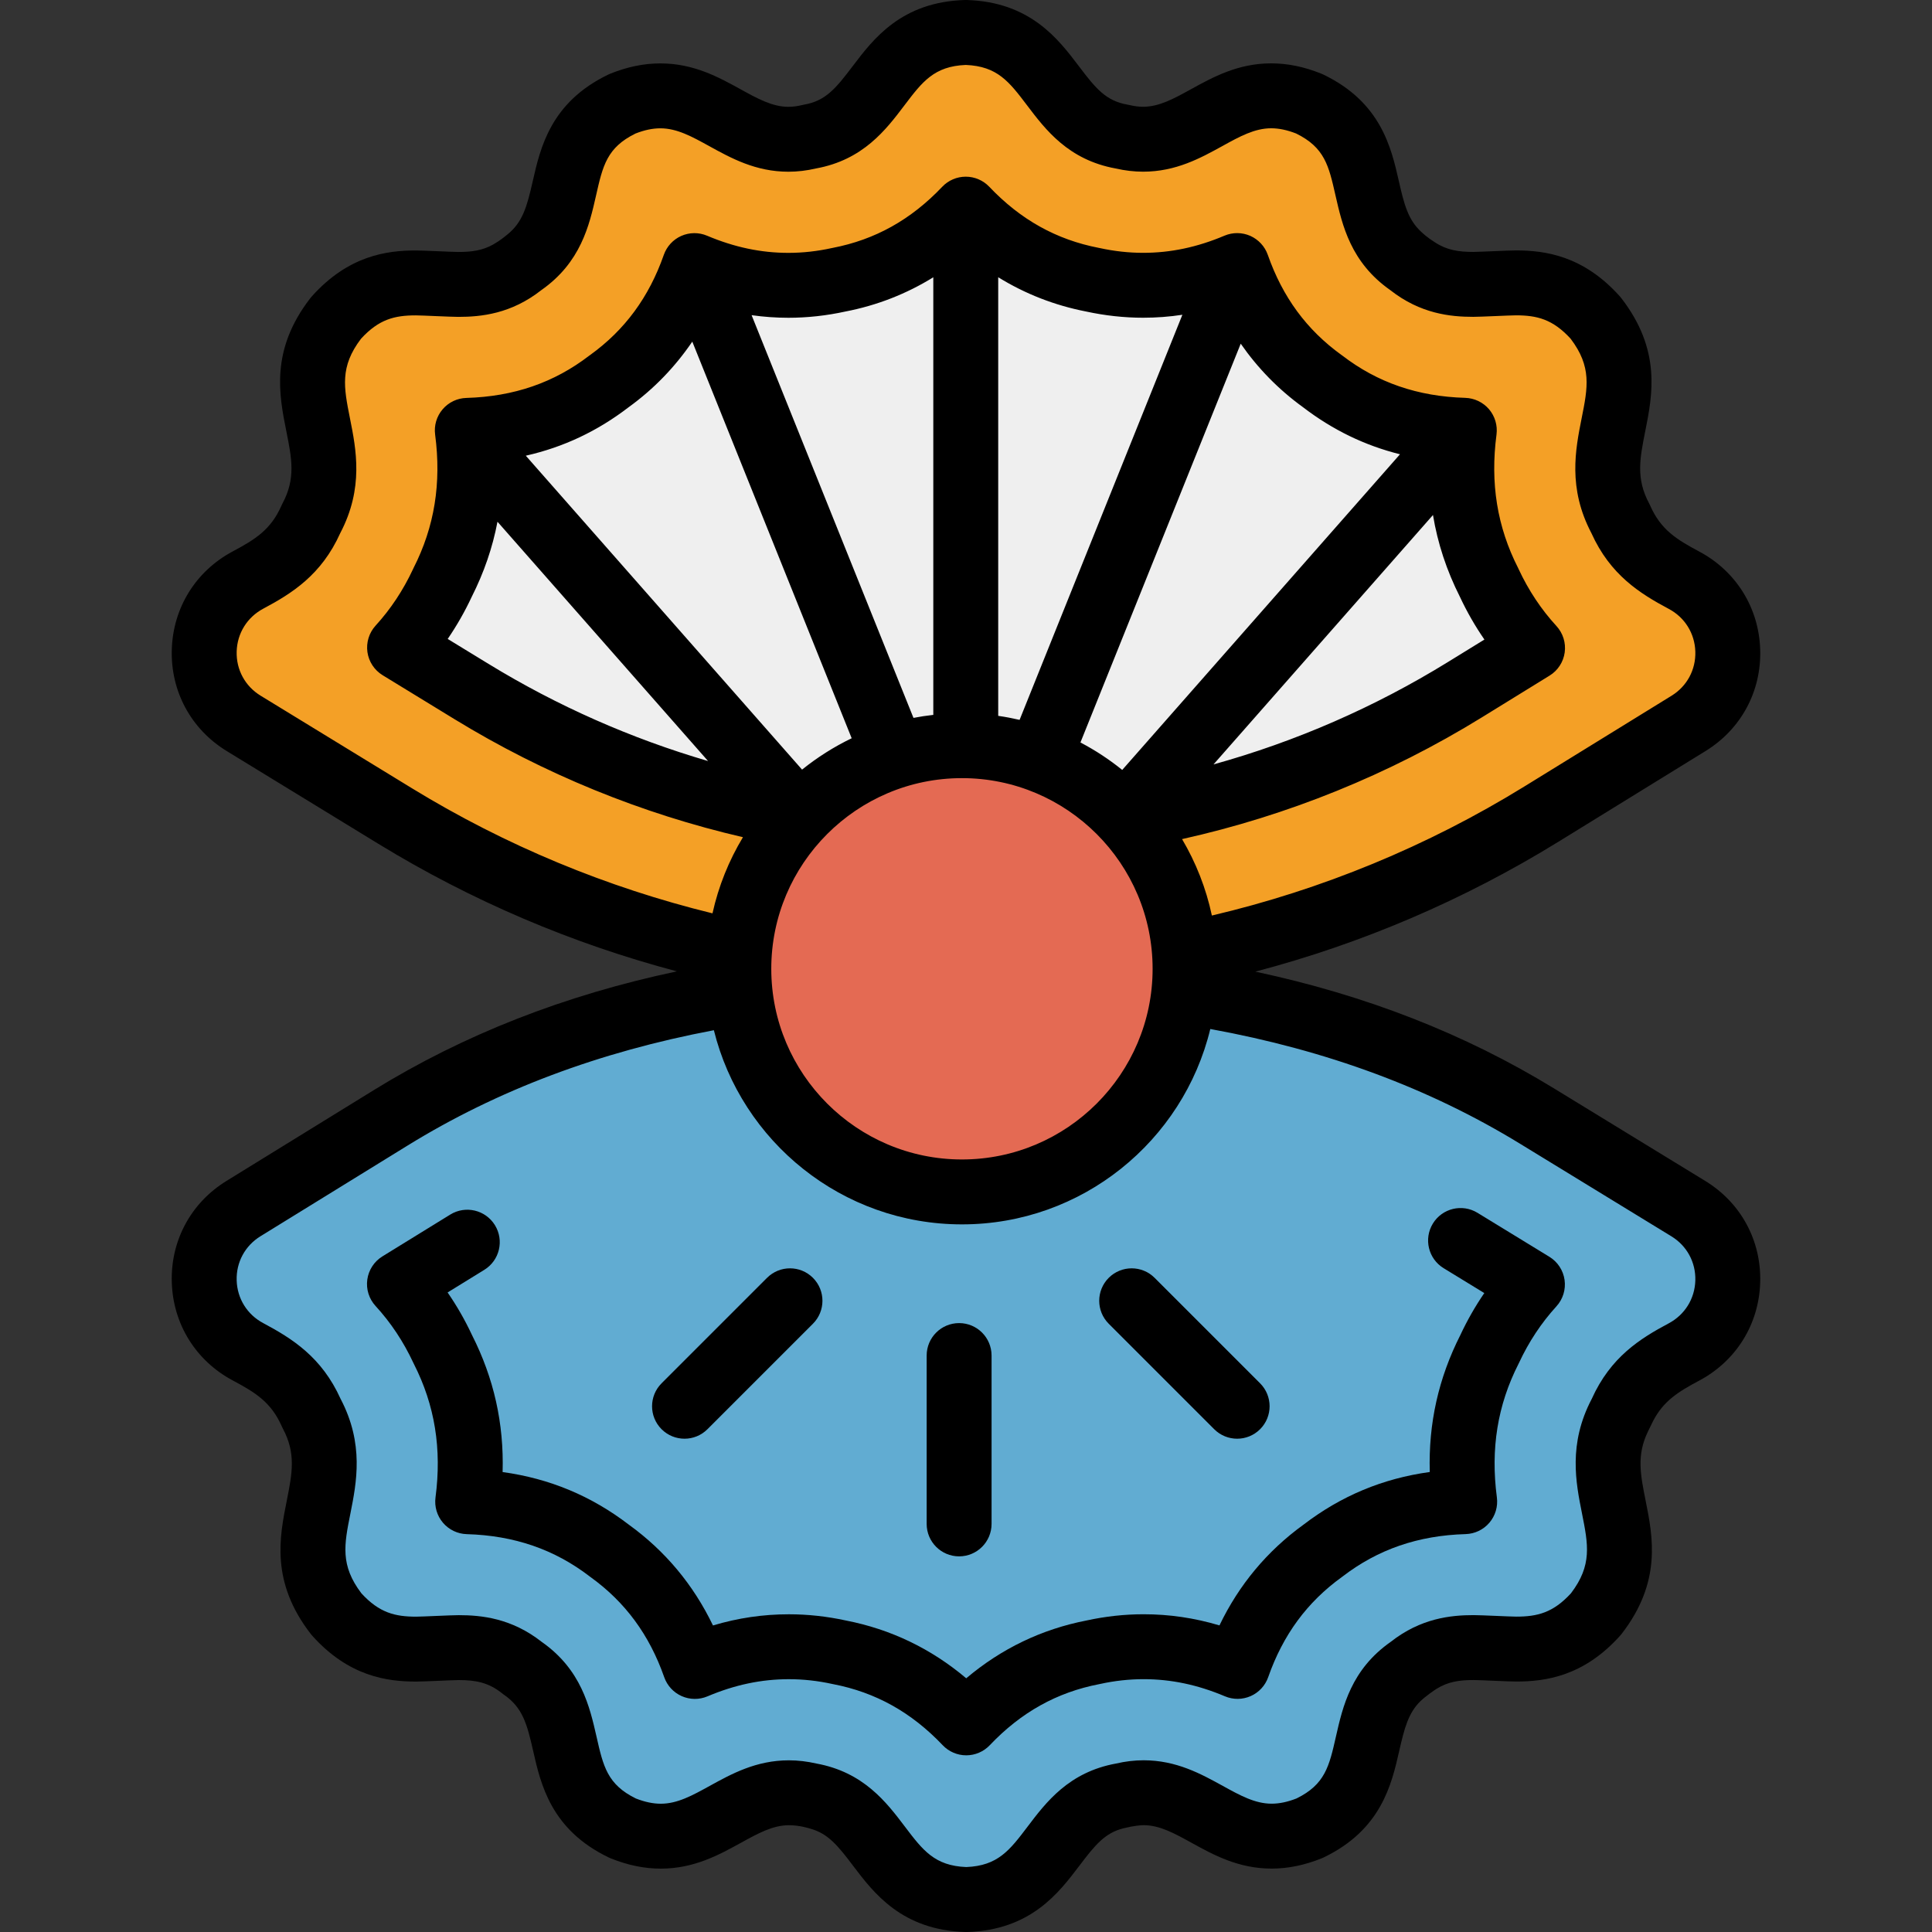
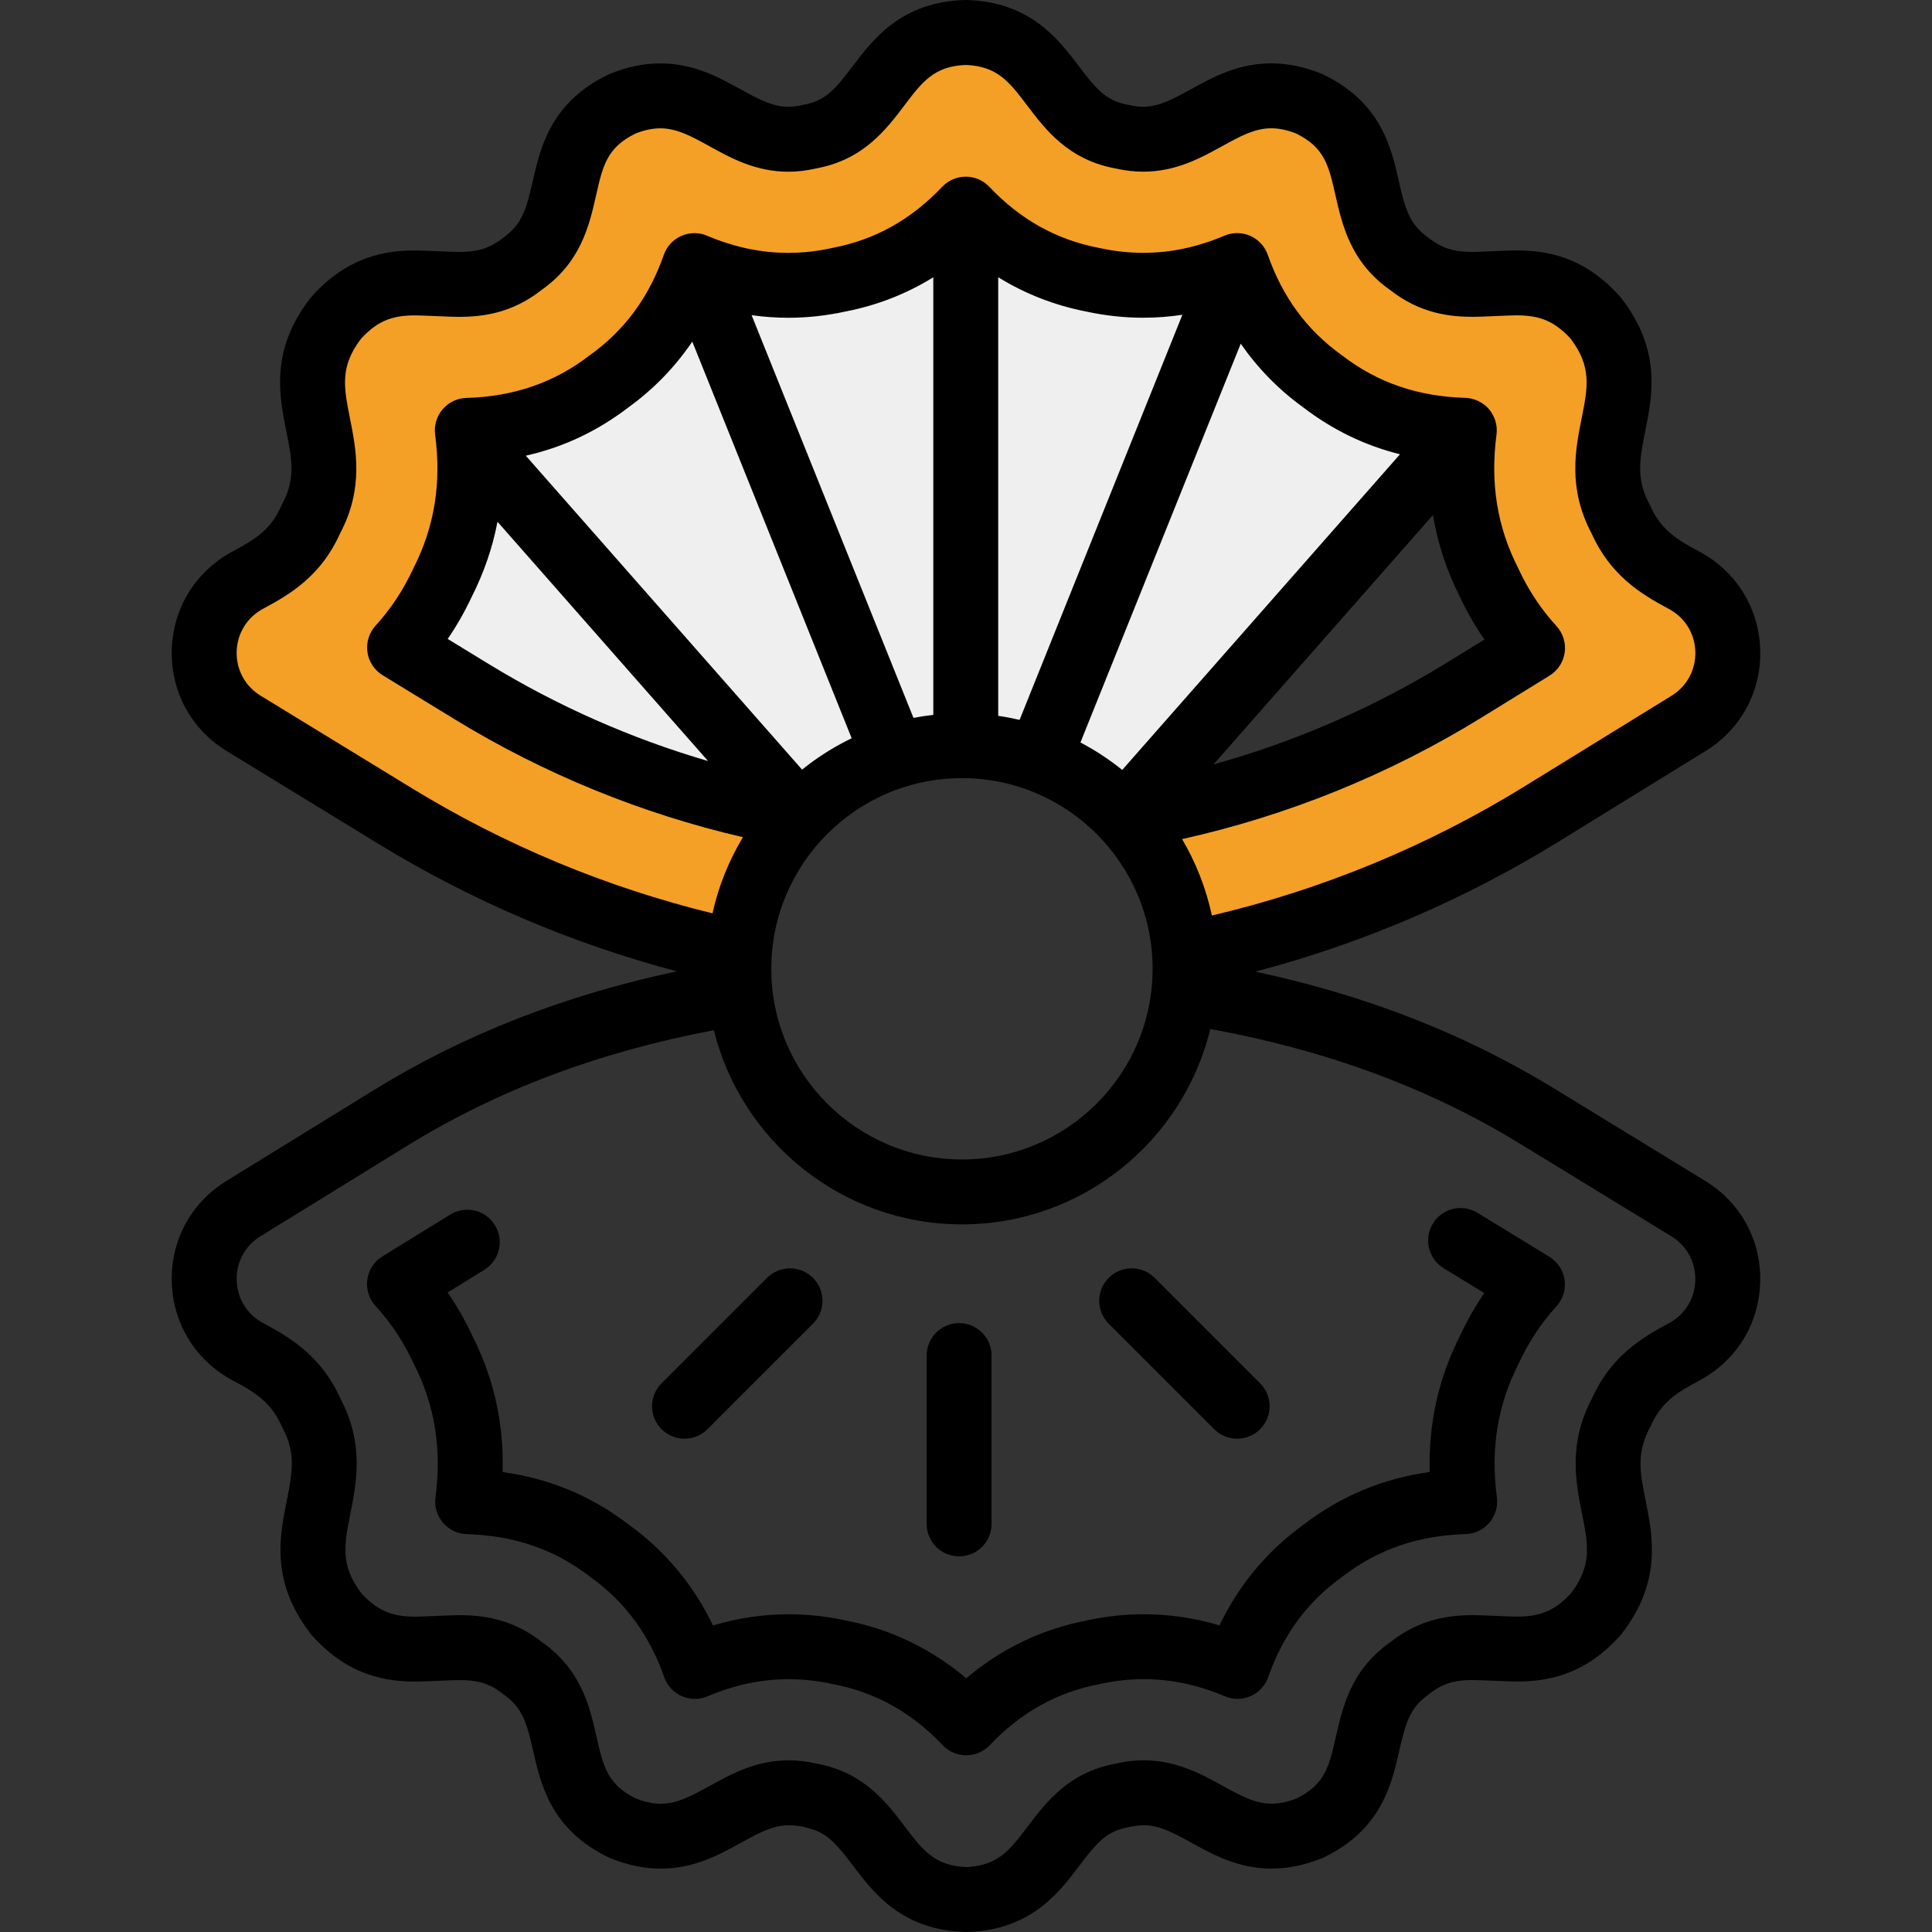
<svg xmlns="http://www.w3.org/2000/svg" version="1.1" id="Layer_1" x="0px" y="0px" viewBox="0 0 476.24 476.24" style="enable-background:new 0 0 476.24 476.24;" xml:space="preserve" width="512" height="512">
  <rect x="0" y="0" width="476.24" height="476.24" fill="#333333" stroke="none" />
  <g>
-     <path style="fill:#EFEFEF;" d="M358.377,108.992l2.747,16.657c1.023,6.209,2.956,12.065,5.906,17.904l0.103,0.211   c1.547,3.298,3.348,6.437,5.353,9.33l4.811,6.94l-16.25,10.008c-18.605,11.466-38.717,20.247-59.774,26.097l-25.916,7.2   L358.377,108.992z" />
    <path style="fill:#EFEFEF;" d="M271.599,196.01c-2.782-2.25-5.806-4.237-8.984-5.905l-6.403-3.359l47.736-118.768l8.462,12.177   c3.709,5.337,8.247,9.964,13.487,13.751l0.178,0.132c6.447,4.938,13.305,8.267,20.965,10.18l12.747,3.183l-82.221,93.436   L271.599,196.01z" />
    <path style="fill:#EFEFEF;" d="M249.528,185.245c-1.624-0.375-3.122-0.658-4.581-0.862l-6.888-0.967V53.998l12.203,7.534   c5.811,3.587,12.203,6.079,19,7.405l0.163,0.034c4.127,0.895,8.283,1.349,12.354,1.349c2.864,0,5.712-0.214,8.464-0.638   l13.872-2.132l-47.917,119.236L249.528,185.245z" />
    <path style="fill:#EFEFEF;" d="M172.693,67.849l13.688,1.918c2.702,0.378,5.306,0.563,7.959,0.563c4.087,0,8.242-0.456,12.35-1.355   l0.188-0.039c6.789-1.315,13.173-3.802,18.974-7.39l12.208-7.551v129.398l-7.131,0.779c-1.387,0.151-2.816,0.368-4.249,0.643   l-6.474,1.245L172.693,67.849z" />
    <path style="fill:#EFEFEF;" d="M114.698,107.495l13.15-2.968c8.161-1.842,15.427-5.268,22.213-10.473l0.183-0.136   c5.392-3.897,10.031-8.677,13.791-14.206l8.44-12.413l47.679,118.642l-6.742,3.247c-3.795,1.828-7.39,4.1-10.685,6.753   l-5.964,4.803L114.698,107.495z" />
    <path style="fill:#EFEFEF;" d="M172.294,195.278c-19.73-5.771-38.599-14.124-56.081-24.825l-17.205-10.516l4.746-6.95   c2.003-2.932,3.771-6.031,5.258-9.213l0.109-0.226c2.727-5.39,4.574-10.764,5.648-16.429l3.051-16.084l80.947,91.987   L172.294,195.278z" />
    <path style="fill:#F4A026;" d="M290.905,227.341c-1.226-5.77-3.383-11.299-6.415-16.435l-5.597-9.482l10.747-2.393   c25.337-5.642,49.363-15.396,71.41-28.991l16.72-10.31c-4.302-4.687-7.899-10.096-10.683-16.073l-0.059-0.128   c-5.878-11.597-7.863-23.853-6.071-37.463c-13.365-0.388-24.739-4.292-34.761-11.931l-0.219-0.157   c-9.926-7.163-16.801-16.492-21.019-28.521c-7.728,3.272-15.311,4.863-23.18,4.863c-4.075,0-8.223-0.453-12.328-1.345l-0.11-0.021   c-12.161-2.351-22.394-8.044-31.283-17.406c-8.888,9.363-19.117,15.057-31.27,17.406c0,0-8.359,1.375-12.449,1.375   c-7.835,0-15.41-1.589-23.16-4.859c-4.218,12.025-11.092,21.354-21.018,28.517l-0.207,0.149   c-10.035,7.653-21.409,11.563-34.763,11.95c1.791,13.601-0.193,25.853-6.069,37.449l-0.06,0.128   c-2.751,5.916-6.31,11.283-10.578,15.953l17.729,10.839c21.292,13.026,44.416,22.487,68.73,28.121l10.741,2.489l-5.698,9.439   c-3.062,5.071-5.265,10.578-6.548,16.368l-1.771,7.982l-7.941-1.943c-26.975-6.601-52.646-17.282-76.302-31.746l-37.371-22.861   c-6.297-3.857-9.927-10.561-9.713-17.937c0.215-7.395,4.243-13.895,10.778-17.384c6.319-3.365,11.838-6.803,15.463-14.864   l0.1-0.222l0.112-0.215c4.503-8.581,3.043-15.896,1.631-22.971c-1.597-8.021-3.239-16.273,4.194-26.053l0.221-0.29l0.245-0.269   c6.721-7.348,13.297-8.36,19.403-8.36c0.85,0,2.466,0.067,5.033,0.176c2.044,0.086,4.588,0.194,5.457,0.194   c4.602,0,10.042-0.58,15.503-4.877l0.356-0.265c7.226-5.064,8.712-11.612,10.286-18.544c1.806-7.989,3.51-15.528,13.98-20.682   l0.616-0.271c3.163-1.239,6.126-1.841,9.058-1.841c6.149,0,11.103,2.732,15.893,5.375c4.975,2.742,9.663,5.325,15.667,5.325   c1.614,0,5.354-0.672,5.354-0.672c8.573-1.553,12.604-6.878,16.869-12.516c4.734-6.245,9.603-12.666,21.179-13.125h0.635   c11.577,0.459,16.445,6.881,21.153,13.091c4.285,5.663,8.313,10.987,16.912,12.552l0.354,0.072   c1.704,0.391,3.381,0.588,4.984,0.588c6.015,0,10.702-2.583,15.665-5.319c4.804-2.649,9.756-5.381,15.905-5.381   c2.927,0,5.89,0.601,9.058,1.837l0.624,0.275c10.459,5.147,12.165,12.688,13.971,20.672c1.587,6.954,3.08,13.497,10.292,18.557   l0.349,0.259c5.471,4.3,10.914,4.879,15.517,4.879c0.868,0,9.645-0.37,10.5-0.37c6.097,0,12.664,1.011,19.387,8.344l0.476,0.57   c7.446,9.811,5.792,18.07,4.191,26.058c-1.406,7.094-2.856,14.403,1.641,22.971l0.211,0.433   c3.632,8.066,9.191,11.532,15.552,14.927c6.511,3.454,10.547,9.935,10.779,17.327c0.23,7.37-3.38,14.079-9.657,17.95l-36.301,22.38   c-24.567,15.139-51.272,26.167-79.376,32.778l-7.96,1.872L290.905,227.341z" />
-     <path style="fill:#E46A53;" d="M237.12,293.81c-30.327,0-55-24.673-55-55s24.673-55,55-55s55,24.673,55,55   S267.447,293.81,237.12,293.81z" />
-     <path style="fill:#61ACD2;" d="M237.863,468.224c-11.577-0.459-16.445-6.881-21.153-13.091   c-4.285-5.663-8.313-10.987-16.912-12.552c0,0-3.734-0.661-5.338-0.661c-6.015,0-10.702,2.583-15.665,5.319   c-4.804,2.649-9.756,5.381-15.905,5.381c-2.927,0-5.89-0.601-9.058-1.837l-0.624-0.275c-10.459-5.147-12.165-12.688-13.971-20.672   c-1.591-6.961-3.085-13.5-10.292-18.557l-0.349-0.259c-5.471-4.3-10.914-4.879-15.517-4.879c-0.868,0-9.645,0.37-10.5,0.37   c-6.097,0-12.664-1.011-19.387-8.344l-0.476-0.57c-7.446-9.811-5.792-18.07-4.191-26.058c1.406-7.093,2.856-14.403-1.641-22.971   l-0.211-0.433c-3.632-8.066-9.191-11.532-15.552-14.927c-6.511-3.454-10.547-9.935-10.779-17.327   c-0.23-7.369,3.38-14.079,9.657-17.95l36.301-22.38c23.106-14.249,48.681-23.886,78.183-29.461l7.432-1.405l1.819,7.342   c6.095,24.602,28.048,41.784,53.385,41.784c25.468,0,47.445-17.289,53.445-42.044l1.778-7.341l7.432,1.355   c29.855,5.445,55.709,15.027,79.038,29.295l37.371,22.86c6.297,3.857,9.927,10.562,9.713,17.937   c-0.215,7.395-4.243,13.894-10.778,17.384c-6.319,3.365-11.838,6.803-15.463,14.864l-0.212,0.437   c-4.503,8.581-3.043,15.896-1.631,22.971c1.597,8.021,3.239,16.273-4.194,26.053l-0.466,0.559   c-6.721,7.348-13.297,8.36-19.403,8.36c-0.85,0-2.466-0.067-5.033-0.175c-2.044-0.087-4.588-0.195-5.457-0.195   c-4.602,0-10.042,0.58-15.503,4.877l-0.356,0.265c-7.226,5.064-8.712,11.612-10.286,18.544c-1.806,7.989-3.51,15.528-13.98,20.682   l-0.616,0.271c-3.163,1.239-6.126,1.841-9.058,1.841c-6.149,0-11.103-2.732-15.893-5.375c-4.975-2.742-9.663-5.325-15.667-5.325   c-1.614,0-5.354,0.672-5.354,0.672c-8.573,1.553-12.604,6.878-16.869,12.516c-4.734,6.245-9.603,12.666-21.179,13.125H237.863z" />
    <g>
      <path d="M381.923,309.799l-17.72-10.84c-3.77-2.307-8.693-1.119-10.999,2.649c-2.306,3.769-1.119,8.693,2.649,10.999l10.029,6.135    c-2.226,3.242-4.197,6.695-5.898,10.332c-5.397,10.657-7.889,21.775-7.544,33.773c-11.609,1.604-21.857,5.887-31.132,12.987    c-8.952,6.477-15.896,14.807-20.713,24.829c-6.172-1.845-12.346-2.749-18.697-2.749c-4.673,0-9.401,0.516-14.059,1.534    c-11.055,2.15-21.003,6.933-29.664,14.249c-8.664-7.315-18.612-12.096-29.671-14.245c-4.655-1.016-9.381-1.531-14.048-1.531    c-6.355,0-12.534,0.905-18.709,2.753c-4.818-10.022-11.764-18.352-20.717-24.829c-9.276-7.1-19.524-11.383-31.138-12.985    c0.345-11.999-2.147-23.117-7.548-33.776c-1.729-3.697-3.738-7.205-6.012-10.494l9.055-5.582    c3.761-2.319,4.931-7.247,2.611-11.008c-2.318-3.761-7.246-4.932-11.008-2.612L94.266,309.7c-2.032,1.253-3.398,3.348-3.726,5.712    c-0.328,2.365,0.417,4.752,2.032,6.51c3.757,4.09,6.896,8.814,9.327,14.04c0.039,0.085,0.08,0.169,0.123,0.253    c5.166,10.151,6.909,20.917,5.33,32.912c-0.295,2.244,0.374,4.509,1.841,6.232c1.468,1.723,3.597,2.744,5.859,2.809    c11.702,0.338,21.623,3.753,30.329,10.441c0.064,0.049,0.13,0.098,0.195,0.146c8.554,6.164,14.492,14.236,18.156,24.676    c0.731,2.084,2.292,3.772,4.312,4.667s4.318,0.913,6.354,0.052c6.728-2.845,13.289-4.228,20.059-4.228    c3.548,0,7.153,0.397,10.716,1.181c0.067,0.015,0.136,0.029,0.203,0.042c10.46,2.016,19.292,6.94,27.002,15.054    c1.51,1.589,3.606,2.489,5.8,2.489c2.192,0,4.289-0.9,5.8-2.49c7.708-8.116,16.539-13.041,26.996-15.058    c0.068-0.013,0.137-0.027,0.205-0.042c3.562-0.784,7.168-1.182,10.72-1.182c6.768,0,13.325,1.381,20.049,4.224    c2.035,0.861,4.334,0.841,6.354-0.053c2.02-0.894,3.579-2.583,4.311-4.667c3.663-10.44,9.601-18.511,18.152-24.674    c0.066-0.048,0.131-0.097,0.196-0.146c8.705-6.688,18.623-10.104,30.322-10.444c2.263-0.066,4.391-1.086,5.858-2.81    s2.136-3.987,1.841-6.231c-1.579-11.994,0.163-22.758,5.326-32.907c0.043-0.083,0.084-0.167,0.123-0.252    c2.414-5.187,5.518-9.875,9.226-13.937c1.609-1.763,2.348-4.154,2.013-6.518C385.333,313.136,383.96,311.045,381.923,309.799z" />
      <path d="M236.423,383.644c4.418,0,8-3.582,8-8v-41.5c0-4.418-3.582-8-8-8s-8,3.582-8,8v41.5    C228.423,380.063,232.005,383.644,236.423,383.644z" />
      <path d="M299.302,352.301c1.563,1.562,3.609,2.343,5.657,2.343s4.095-0.781,5.657-2.343c3.124-3.124,3.124-8.189,0-11.313l-26-26    c-3.125-3.124-8.189-3.124-11.314,0c-3.124,3.124-3.124,8.189,0,11.313L299.302,352.301z" />
      <path d="M168.734,354.644c2.048,0,4.095-0.781,5.657-2.343l26-26c3.124-3.124,3.124-8.189,0-11.313    c-3.125-3.124-8.189-3.124-11.314,0l-26,26c-3.124,3.124-3.124,8.189,0,11.313C164.64,353.863,166.686,354.644,168.734,354.644z" />
      <path d="M420.36,291.11l-37.37-22.86c-21.87-13.38-46.23-22.91-73.55-28.74c26.21-6.89,51.39-17.64,74.7-32.01l36.3-22.38    c8.75-5.39,13.78-14.74,13.45-25.01c-0.32-10.28-5.94-19.31-15.02-24.15c-5.6-2.98-9.47-5.38-12.09-11.31    c-0.08-0.18-0.17-0.36-0.26-0.54c-3.29-6.15-2.31-11.06-0.96-17.85c1.78-8.91,3.99-20-5.94-32.81c-0.12-0.15-0.24-0.3-0.37-0.44    c-8.98-10-18.39-11.28-25.59-11.28c-1.97,0-8.97,0.37-10.5,0.37c-3.57,0-6.47-0.42-9.41-2.34c-1.94-1.22-2.96-2.18-3.48-2.67    c-3.16-2.94-4.15-6.68-5.46-12.47c-1.86-8.2-4.41-19.43-18.63-26.25c-0.15-0.07-0.31-0.14-0.47-0.21    c-4.25-1.71-8.3-2.54-12.36-2.54c-8.2,0-14.34,3.39-19.76,6.37c-4.21,2.32-7.85,4.33-11.81,4.33c-1.06,0-2.14-0.14-3.28-0.41    c-0.17-0.04-0.34-0.08-0.51-0.1c-5.35-0.93-7.82-3.9-12.06-9.51C260.87,9.62,253.94,0.48,238.3,0h-0.48    c-15.65,0.48-22.57,9.63-27.63,16.31c-4.24,5.6-6.71,8.57-12.06,9.5c-0.17,0.03-0.34,0.07-0.5,0.11    c-1.15,0.27-2.22,0.41-3.29,0.41c-3.96,0-7.59-2.01-11.8-4.33c-5.42-2.99-11.56-6.37-19.76-6.37c-4.06,0-8.11,0.83-12.36,2.54    c-0.16,0.07-0.32,0.14-0.47,0.21c-14.21,6.83-16.76,18.06-18.62,26.26c-1.43,6.28-2.47,10.15-6.31,13.21    c-0.29,0.22-1.43,1.25-3.41,2.4c-2.69,1.52-5.39,1.86-8.63,1.86c-1.53,0-8.53-0.37-10.49-0.37c-7.21,0-16.63,1.29-25.6,11.29    c-0.13,0.14-0.25,0.29-0.37,0.44c-9.93,12.81-7.72,23.9-5.94,32.81c1.36,6.79,2.34,11.69-0.95,17.84    c-0.09,0.18-0.18,0.36-0.26,0.54c-2.61,5.92-6.45,8.3-12.01,11.27c-9.1,4.85-14.71,13.89-15.01,24.19    c-0.31,10.29,4.75,19.64,13.53,25.01l37.37,22.86c23,14.07,47.8,24.63,73.61,31.45c-27.79,5.88-52.55,15.61-74.76,29.3    l-36.3,22.38c-8.75,5.39-13.78,14.74-13.45,25.01c0.32,10.28,5.94,19.31,15.02,24.15c5.6,2.98,9.47,5.38,12.09,11.31    c0.08,0.18,0.17,0.36,0.26,0.54c3.29,6.15,2.31,11.06,0.96,17.85c-1.78,8.91-3.99,20,5.94,32.81c0.12,0.15,0.24,0.3,0.37,0.44    c8.98,10,18.39,11.28,25.59,11.28c1.97,0,8.97-0.37,10.5-0.37c4.08,0,7.29,0.55,10.68,3.26c0.15,0.12,0.31,0.24,0.46,0.35    c4.59,3.16,5.68,7.12,7.21,13.87c1.86,8.2,4.41,19.43,18.63,26.25c0.15,0.07,0.31,0.14,0.47,0.21c4.25,1.71,8.3,2.54,12.36,2.54    c8.2,0,14.34-3.39,19.76-6.37c4.21-2.32,7.85-4.33,11.81-4.33c2.64,0,4.84,0.72,5.33,0.86c4.33,1.21,6.71,4.12,10.52,9.16    c5.06,6.68,11.99,15.82,27.63,16.3h0.48c15.65-0.48,22.57-9.63,27.63-16.31c3.91-5.17,6.32-8.1,10.87-9.25    c2.56-0.64,4.35-0.77,4.98-0.77c3.96,0,7.59,2.01,11.8,4.33c5.42,2.99,11.56,6.37,19.76,6.37c4.06,0,8.11-0.83,12.36-2.54    c0.16-0.07,0.32-0.14,0.47-0.21c14.21-6.83,16.76-18.06,18.62-26.26c1.28-5.62,2.25-9.31,5.19-12.22    c1.43-1.37,3.54-2.79,4.06-3.11c2.84-1.76,5.66-2.14,9.1-2.14c1.53,0,8.53,0.37,10.49,0.37c7.21,0,16.63-1.29,25.6-11.29    c0.13-0.14,0.25-0.29,0.37-0.44c9.93-12.81,7.72-23.9,5.94-32.81c-1.3-6.48-2.25-11.24,0.53-17.02c0.13-0.27,1.07-2.2,1.27-2.6    c2.59-5.03,6.26-7.28,11.42-10.03c9.1-4.85,14.71-13.89,15.01-24.19C434.2,305.83,429.14,296.48,420.36,291.11z M101.6,194.34    l-37.37-22.86c-3.82-2.34-6.02-6.41-5.89-10.88c0.13-4.49,2.58-8.44,6.55-10.56c7.06-3.76,14.34-8.3,18.99-18.64    c5.82-11.09,3.92-20.6,2.39-28.26c-1.52-7.64-2.54-12.72,2.72-19.64c4.4-4.81,8.3-5.76,13.5-5.76c1.54,0,8.53,0.37,10.49,0.37    c5.63,0,13.03-0.75,20.45-6.59c9.76-6.84,11.83-15.98,13.5-23.34c1.66-7.34,2.68-11.8,9.71-15.26c2.22-0.87,4.23-1.29,6.14-1.29    c4.09,0,7.77,2.03,12.03,4.38c5.37,2.96,11.46,6.32,19.53,6.32c2.23,0,4.51-0.27,6.78-0.8c11.65-2.11,17.29-9.57,21.83-15.57    c4.39-5.79,7.3-9.64,15.11-9.95c7.81,0.31,10.72,4.16,15.11,9.95c4.54,6,10.19,13.45,21.84,15.57c2.27,0.52,4.55,0.79,6.77,0.79    c8.08,0,14.17-3.36,19.54-6.32c4.26-2.35,7.94-4.38,12.03-4.38c1.91,0,3.92,0.42,6.15,1.29c7.03,3.46,8.04,7.92,9.7,15.26    c1.68,7.36,3.75,16.5,13.5,23.34c7.43,5.84,14.83,6.59,20.46,6.59c1.96,0,8.95-0.37,10.5-0.37c5.2,0,9.09,0.95,13.49,5.75    c5.26,6.93,4.25,12.01,2.72,19.65c-1.52,7.66-3.42,17.17,2.4,28.26c4.66,10.35,11.98,14.91,19.08,18.7    c3.96,2.1,6.41,6.04,6.55,10.52c0.14,4.47-2.05,8.54-5.86,10.89l-36.3,22.38c-23.92,14.74-49.93,25.43-77.01,31.8    c-1.43-6.74-3.95-13.08-7.35-18.84c26-5.79,50.97-15.87,73.87-29.99l16.72-10.31c2.04-1.25,3.4-3.35,3.73-5.71    c0.33-2.37-0.42-4.75-2.03-6.51c-3.76-4.09-6.9-8.82-9.33-14.04c-0.04-0.09-0.08-0.17-0.12-0.26    c-5.17-10.15-6.91-20.91-5.33-32.91c0.29-2.24-0.38-4.51-1.84-6.23c-1.47-1.72-3.6-2.74-5.86-2.81    c-11.7-0.34-21.63-3.75-30.33-10.44c-0.07-0.05-0.13-0.1-0.2-0.14c-8.55-6.17-14.49-14.24-18.15-24.68    c-0.73-2.08-2.3-3.77-4.31-4.67c-2.02-0.89-4.32-0.91-6.36-0.05c-6.73,2.85-13.29,4.23-20.06,4.23c-3.54,0-7.15-0.4-10.71-1.18    c-0.07-0.02-0.14-0.03-0.21-0.04c-10.45-2.02-19.29-6.94-27-15.06c-1.51-1.59-3.61-2.49-5.8-2.49c-2.19,0-4.29,0.9-5.8,2.49    c-7.71,8.12-16.54,13.04-26.99,15.06c-0.07,0.01-0.14,0.03-0.21,0.04c-3.56,0.79-7.17,1.19-10.72,1.19    c-6.77,0-13.32-1.39-20.05-4.23c-2.03-0.86-4.33-0.84-6.35,0.05c-2.02,0.9-3.58,2.59-4.31,4.67c-3.66,10.44-9.6,18.51-18.15,24.68    c-0.07,0.04-0.13,0.09-0.2,0.14c-8.7,6.69-18.62,10.11-30.32,10.45c-2.26,0.06-4.39,1.08-5.86,2.81    c-1.47,1.72-2.14,3.98-1.84,6.23c1.58,11.99-0.16,22.75-5.33,32.9c-0.04,0.09-0.08,0.17-0.12,0.26    c-2.41,5.18-5.52,9.87-9.23,13.93c-1.61,1.77-2.34,4.16-2.01,6.52c0.34,2.36,1.71,4.45,3.75,5.7l17.72,10.84    c22.1,13.52,46.11,23.3,71.1,29.09c-3.46,5.73-6.02,12.05-7.51,18.77C149.64,218.78,124.66,208.44,101.6,194.34z M129.61,112.33    c9.26-2.09,17.63-6.03,25.32-11.93c6.24-4.51,11.47-9.94,15.72-16.19l39.29,97.77c-4.38,2.11-8.48,4.71-12.23,7.73L129.61,112.33z     M174.54,187.6c-18.94-5.54-37.16-13.57-54.15-23.97l-10.03-6.13c2.22-3.25,4.2-6.7,5.9-10.34c3.04-6.01,5.16-12.17,6.37-18.55    L174.54,187.6z M185.27,77.69c3,0.42,6.01,0.64,9.07,0.64c4.67,0,9.4-0.52,14.06-1.54c7.79-1.51,15.03-4.34,21.66-8.44v107.87    c-1.65,0.18-3.28,0.43-4.89,0.74L185.27,77.69z M237.12,191.81c25.92,0,47,21.09,47,47c0,25.92-21.08,47-47,47s-47-21.08-47-47    C190.12,212.9,211.2,191.81,237.12,191.81z M246.06,176.46V68.34c6.64,4.1,13.88,6.93,21.67,8.45c4.66,1.01,9.39,1.53,14.05,1.53    c3.27,0,6.49-0.24,9.68-0.73l-40.13,99.86C249.6,177.05,247.84,176.71,246.06,176.46z M276.63,189.79    c-3.19-2.58-6.64-4.85-10.3-6.77l39.51-98.3c4.19,6.03,9.31,11.29,15.37,15.67c7.3,5.59,15.2,9.42,23.89,11.59L276.63,189.79z     M353.23,126.95c1.15,6.97,3.36,13.68,6.66,20.21c1.73,3.69,3.74,7.2,6.02,10.49l-9.06,5.58c-18.06,11.13-37.49,19.58-57.72,25.2    L353.23,126.95z M411.35,326.2c-7.06,3.76-14.34,8.3-18.99,18.64c-5.82,11.09-3.92,20.6-2.39,28.26    c1.52,7.64,2.54,12.72-2.72,19.64c-4.4,4.81-8.3,5.76-13.5,5.76c-1.54,0-8.53-0.37-10.49-0.37c-5.63,0-13.03,0.75-20.45,6.59    c-9.76,6.84-11.83,15.98-13.5,23.34c-1.66,7.34-2.68,11.8-9.71,15.26c-2.22,0.87-4.23,1.29-6.14,1.29    c-4.09,0-7.77-2.03-12.03-4.38c-5.37-2.96-11.46-6.32-19.53-6.32c-2.23,0-4.51,0.27-6.78,0.8c-11.65,2.11-17.29,9.57-21.83,15.57    c-4.39,5.79-7.3,9.64-15.11,9.95c-7.81-0.31-10.72-4.16-15.11-9.95c-4.54-6-10.19-13.45-21.84-15.57    c-2.27-0.52-4.55-0.79-6.77-0.79c-8.08,0-14.17,3.36-19.54,6.32c-4.26,2.35-7.94,4.38-12.03,4.38c-1.91,0-3.92-0.42-6.15-1.29    c-7.03-3.46-8.04-7.92-9.7-15.26c-1.68-7.35-3.75-16.5-13.5-23.34c-7.43-5.84-14.83-6.59-20.46-6.59c-1.96,0-8.95,0.37-10.5,0.37    c-5.2,0-9.09-0.95-13.49-5.75c-5.26-6.93-4.25-12.01-2.72-19.65c1.52-7.66,3.42-17.17-2.4-28.26    c-4.66-10.35-11.98-14.91-19.08-18.7c-3.96-2.1-6.41-6.04-6.55-10.52c-0.14-4.47,2.05-8.54,5.86-10.89l36.3-22.38    c22.12-13.64,47.11-23.05,75.47-28.41c6.8,27.45,31.63,47.86,61.15,47.86c29.63,0,54.53-20.56,61.22-48.16    c28.73,5.24,53.98,14.6,76.3,28.25l37.37,22.86c3.82,2.34,6.02,6.41,5.89,10.88C417.77,320.13,415.32,324.08,411.35,326.2z" />
    </g>
  </g>
</svg>